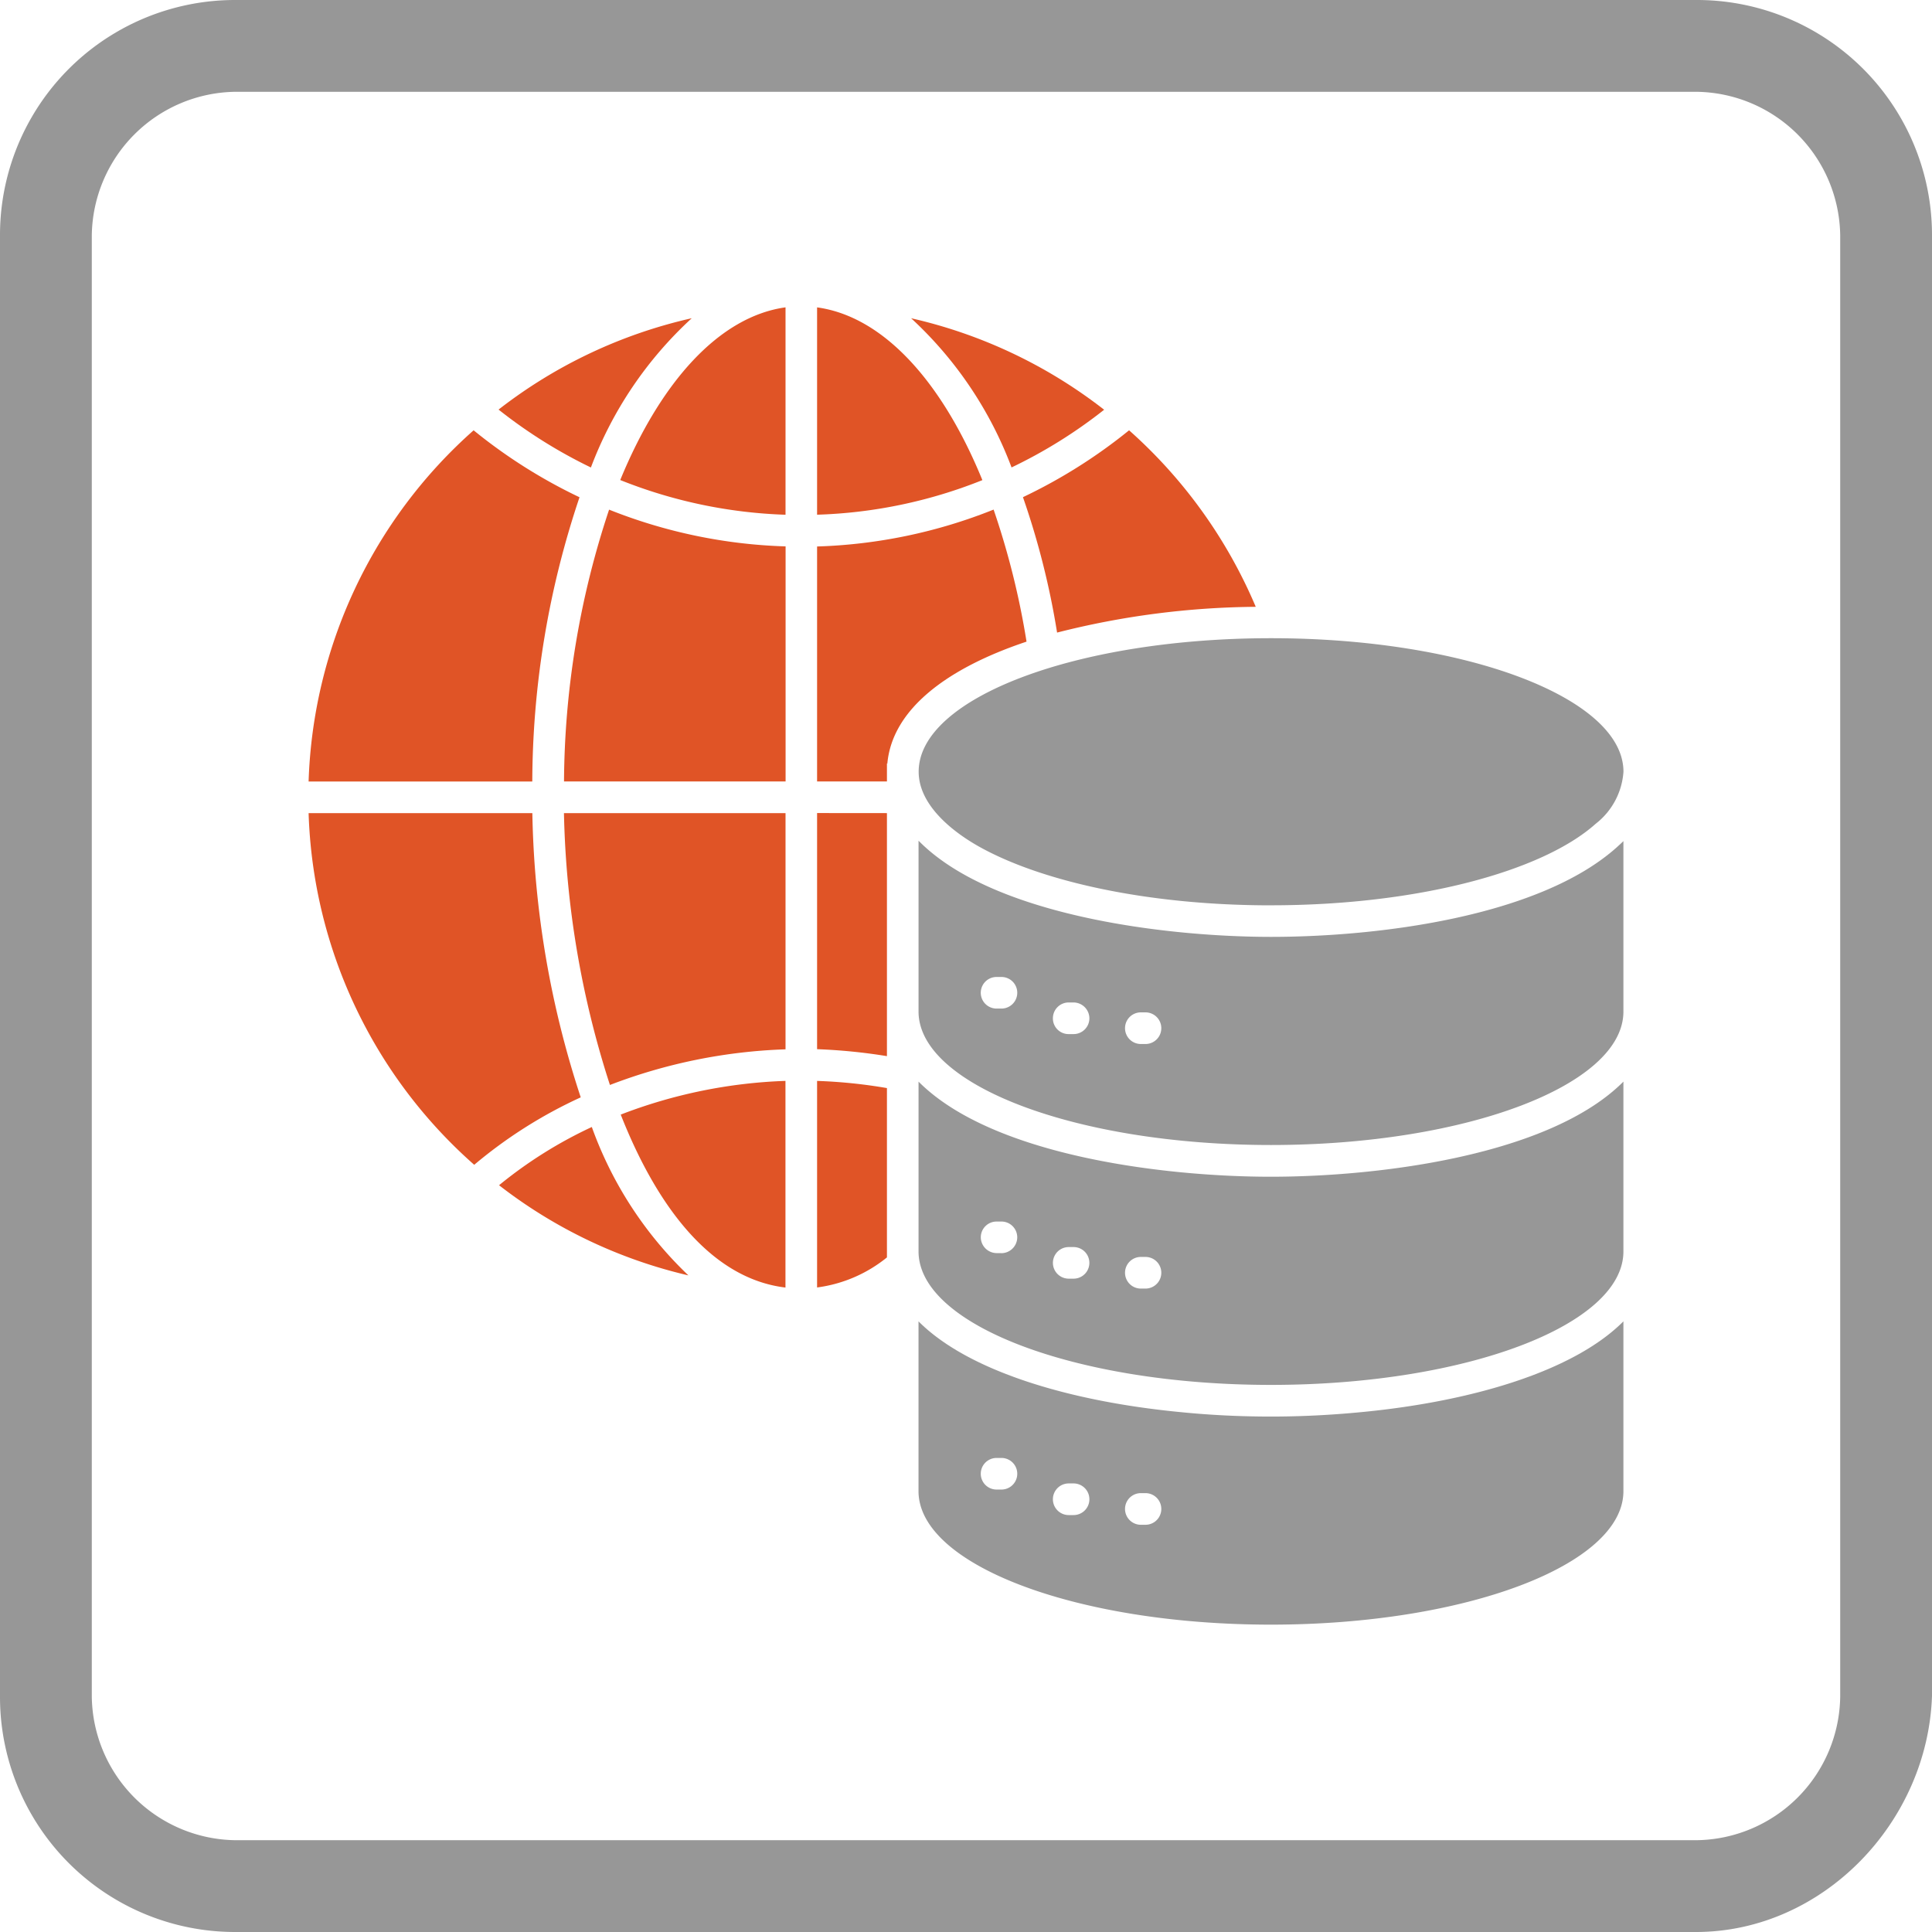
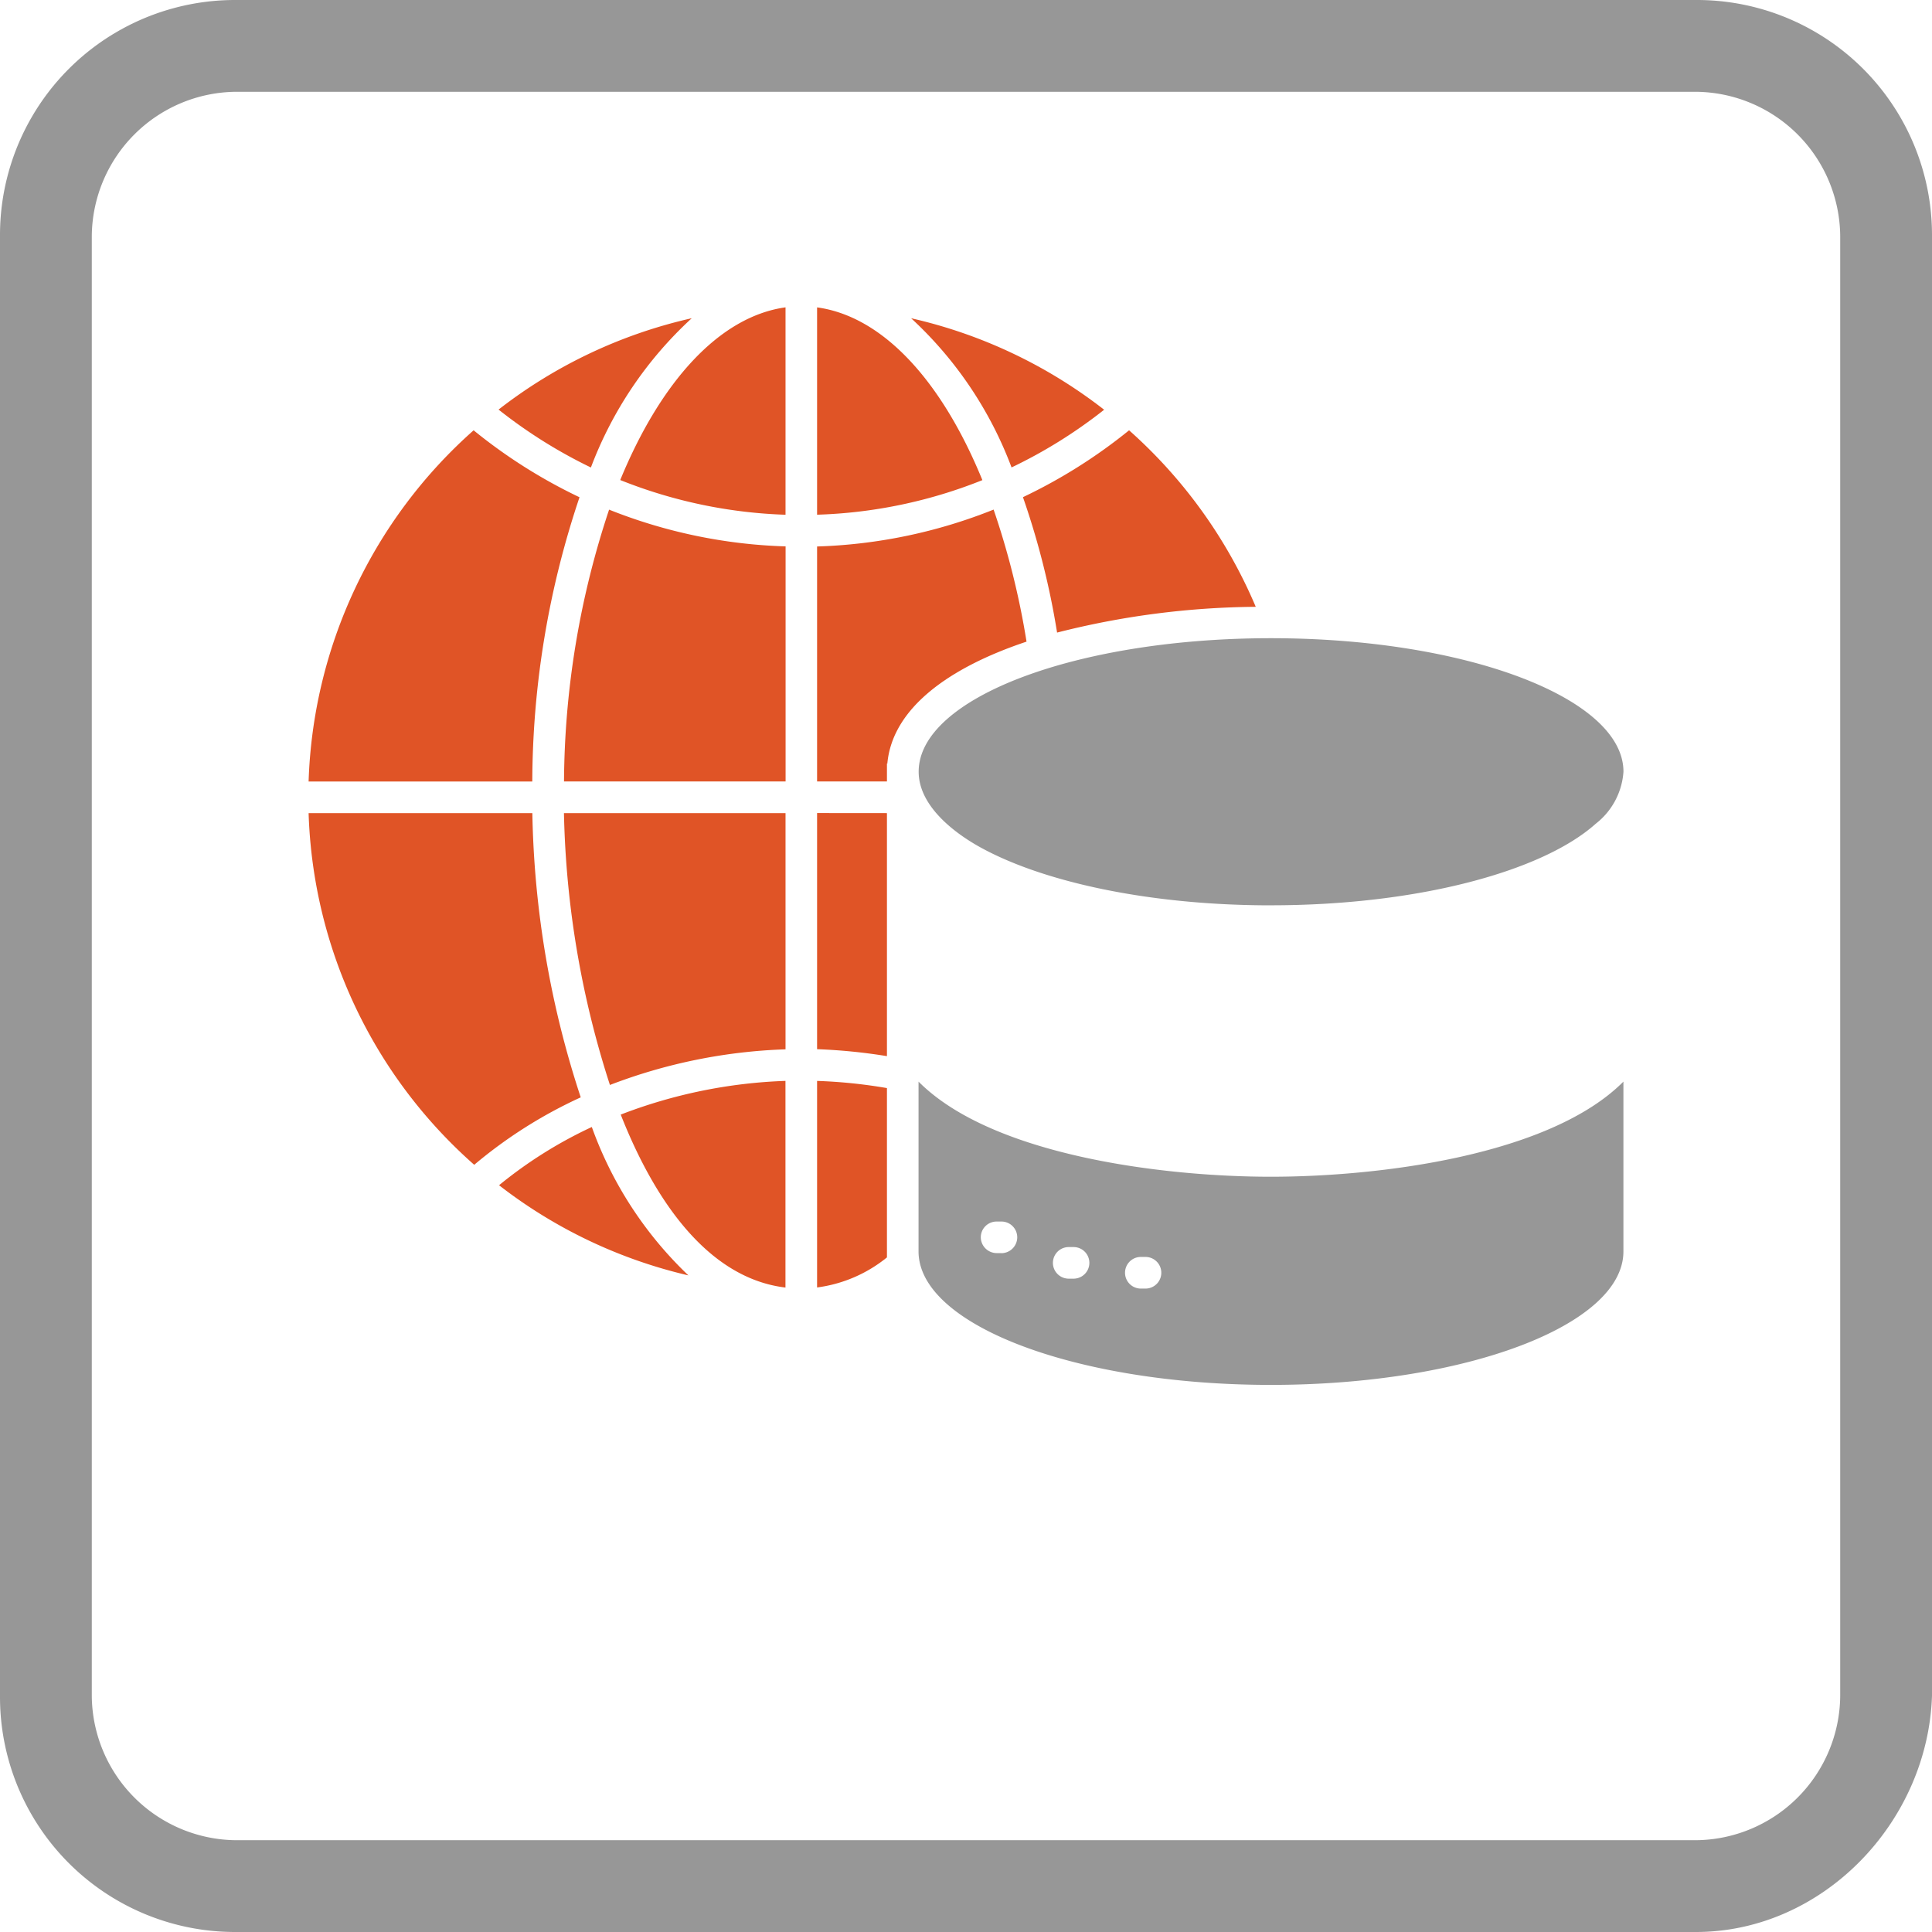
<svg xmlns="http://www.w3.org/2000/svg" id="icon-realtime" width="90" height="90" viewBox="0 0 90 90">
  <defs>
    <clipPath id="clip-path">
      <rect id="Rectangle_306" data-name="Rectangle 306" width="90" height="90" fill="none" />
    </clipPath>
  </defs>
  <g id="Group_136" data-name="Group 136" clip-path="url(#clip-path)">
    <path id="Path_180" data-name="Path 180" d="M79,90H11A10.95,10.95,0,0,1,0,79V11A10.95,10.95,0,0,1,11,0H79A10.95,10.95,0,0,1,90,11V79c-.2,5.9-5.09,11-11,11M11,4.276A6.779,6.779,0,0,0,4.276,11V79A6.779,6.779,0,0,0,11,85.724H79A6.779,6.779,0,0,0,85.724,79V11A6.779,6.779,0,0,0,79,4.276Z" transform="translate(0 0)" fill="#979797" />
    <path id="Path_181" data-name="Path 181" d="M29.277,7.031v9.662a22.7,22.7,0,0,1-7.7-1.617c1.881-4.581,4.618-7.617,7.7-8.045m-9.061,7.463a23.069,23.069,0,0,1-4.307-2.7,22.818,22.818,0,0,1,9-4.256,18.073,18.073,0,0,0-4.7,6.958m-5.465-1.739a24.469,24.469,0,0,0,4.936,3.121,41.881,41.881,0,0,0-2.2,13.241H7.06a22.833,22.833,0,0,1,7.691-16.363M7.06,30.592H17.483a44.7,44.7,0,0,0,2.254,13.241,21.682,21.682,0,0,0-4.962,3.142A22.791,22.791,0,0,1,7.06,30.592m8.87,17.336a20.387,20.387,0,0,1,4.323-2.714,17.858,17.858,0,0,0,4.5,6.913,22.814,22.814,0,0,1-8.821-4.2M21.6,44.636a23.513,23.513,0,0,1,7.674-1.57v9.627c-3.433-.411-5.972-3.73-7.674-8.057m7.674-3.04a25.1,25.1,0,0,0-8.177,1.66,43.942,43.942,0,0,1-2.142-12.663H29.277v11M18.958,29.118a40.683,40.683,0,0,1,2.1-12.663,24.127,24.127,0,0,0,8.222,1.712V29.118Z" transform="translate(7.316 7.286)" fill="#e05426" />
    <path id="Path_182" data-name="Path 182" d="M18.693,7.032V16.69a22.53,22.53,0,0,0,7.7-1.611c-1.875-4.59-4.616-7.626-7.7-8.047m4.374.5a18.083,18.083,0,0,1,4.685,6.956A22.785,22.785,0,0,0,32.065,11.8a22.87,22.87,0,0,0-9-4.264M33.225,12.76a24.592,24.592,0,0,1-4.942,3.113,36.892,36.892,0,0,1,1.59,6.308,38.584,38.584,0,0,1,9.255-1.2,22.954,22.954,0,0,0-5.9-8.222M18.693,43.069v9.619a6.493,6.493,0,0,0,3.254-1.4V43.4a23.813,23.813,0,0,0-3.254-.334m0-12.478v11a26.281,26.281,0,0,1,3.254.324V30.591Zm8.224-14.137a24.068,24.068,0,0,1-8.224,1.719V29.117h3.254v-.845l.018.02c.226-2.553,2.81-4.461,6.485-5.689a36.98,36.98,0,0,0-1.533-6.149" transform="translate(19.37 7.287)" fill="#e05426" />
    <path id="Path_183" data-name="Path 183" d="M37.433,27.043c6.8,0,12.633-1.568,15.125-3.8a3.352,3.352,0,0,0,1.291-2.423v0c0-3.437-7.351-6.219-16.416-6.219s-16.416,2.781-16.416,6.219c0,1.509,1.484,2.739,2.8,3.482,2.95,1.655,7.947,2.743,13.612,2.743" transform="translate(21.778 15.129)" fill="#979797" />
-     <path id="Path_184" data-name="Path 184" d="M53.544,19.537c-3.614,3.24-11.114,4.176-16.112,4.176-4.875,0-12.973-.973-16.418-4.48v7.957c0,3.439,7.359,6.219,16.418,6.219S53.85,30.631,53.85,27.191V19.252c-.1.1-.2.187-.305.285M24.877,27.053h-.228a.736.736,0,0,1,0-1.472h.228a.736.736,0,0,1,0,1.472m3.36,1.189H28.01a.729.729,0,0,1-.737-.737.737.737,0,0,1,.737-.737h.226a.745.745,0,0,1,.737.737.737.737,0,0,1-.737.737m3.35.462H31.37a.737.737,0,0,1,0-1.474h.216a.737.737,0,1,1,0,1.474" transform="translate(21.775 19.93)" fill="#979797" />
    <path id="Path_185" data-name="Path 185" d="M37.432,29.176c-4.966,0-12.971-.969-16.418-4.431v7.909c0,3.439,7.359,6.219,16.418,6.219S53.85,36.093,53.85,32.654V24.745c-3.443,3.457-11.431,4.431-16.418,4.431M24.877,32.733h-.228A.743.743,0,0,1,23.914,32a.735.735,0,0,1,.735-.737h.228a.735.735,0,0,1,.735.737.743.743,0,0,1-.735.737m3.36,1.187H28.01a.736.736,0,1,1,0-1.472h.226a.736.736,0,1,1,0,1.472m3.35.462H31.37a.737.737,0,0,1,0-1.474h.216a.737.737,0,1,1,0,1.474" transform="translate(21.775 25.641)" fill="#979797" />
-     <path id="Path_186" data-name="Path 186" d="M41.567,34.465c-1.326.126-2.71.2-4.136.2s-2.82-.069-4.136-.2c-5.227-.493-9.973-1.916-12.282-4.235v7.909c0,3.439,7.359,6.219,16.418,6.219S53.85,41.578,53.85,38.139V30.23c-2.309,2.319-7.055,3.743-12.282,4.235m-16.691,3.6h-.228a.736.736,0,0,1,0-1.472h.228a.736.736,0,0,1,0,1.472m3.36,1.189H28.01a.737.737,0,0,1,0-1.474h.226a.737.737,0,0,1,0,1.474m3.35.452H31.37a.737.737,0,0,1,0-1.474h.216a.737.737,0,1,1,0,1.474" transform="translate(21.775 31.324)" fill="#979797" />
  </g>
</svg>